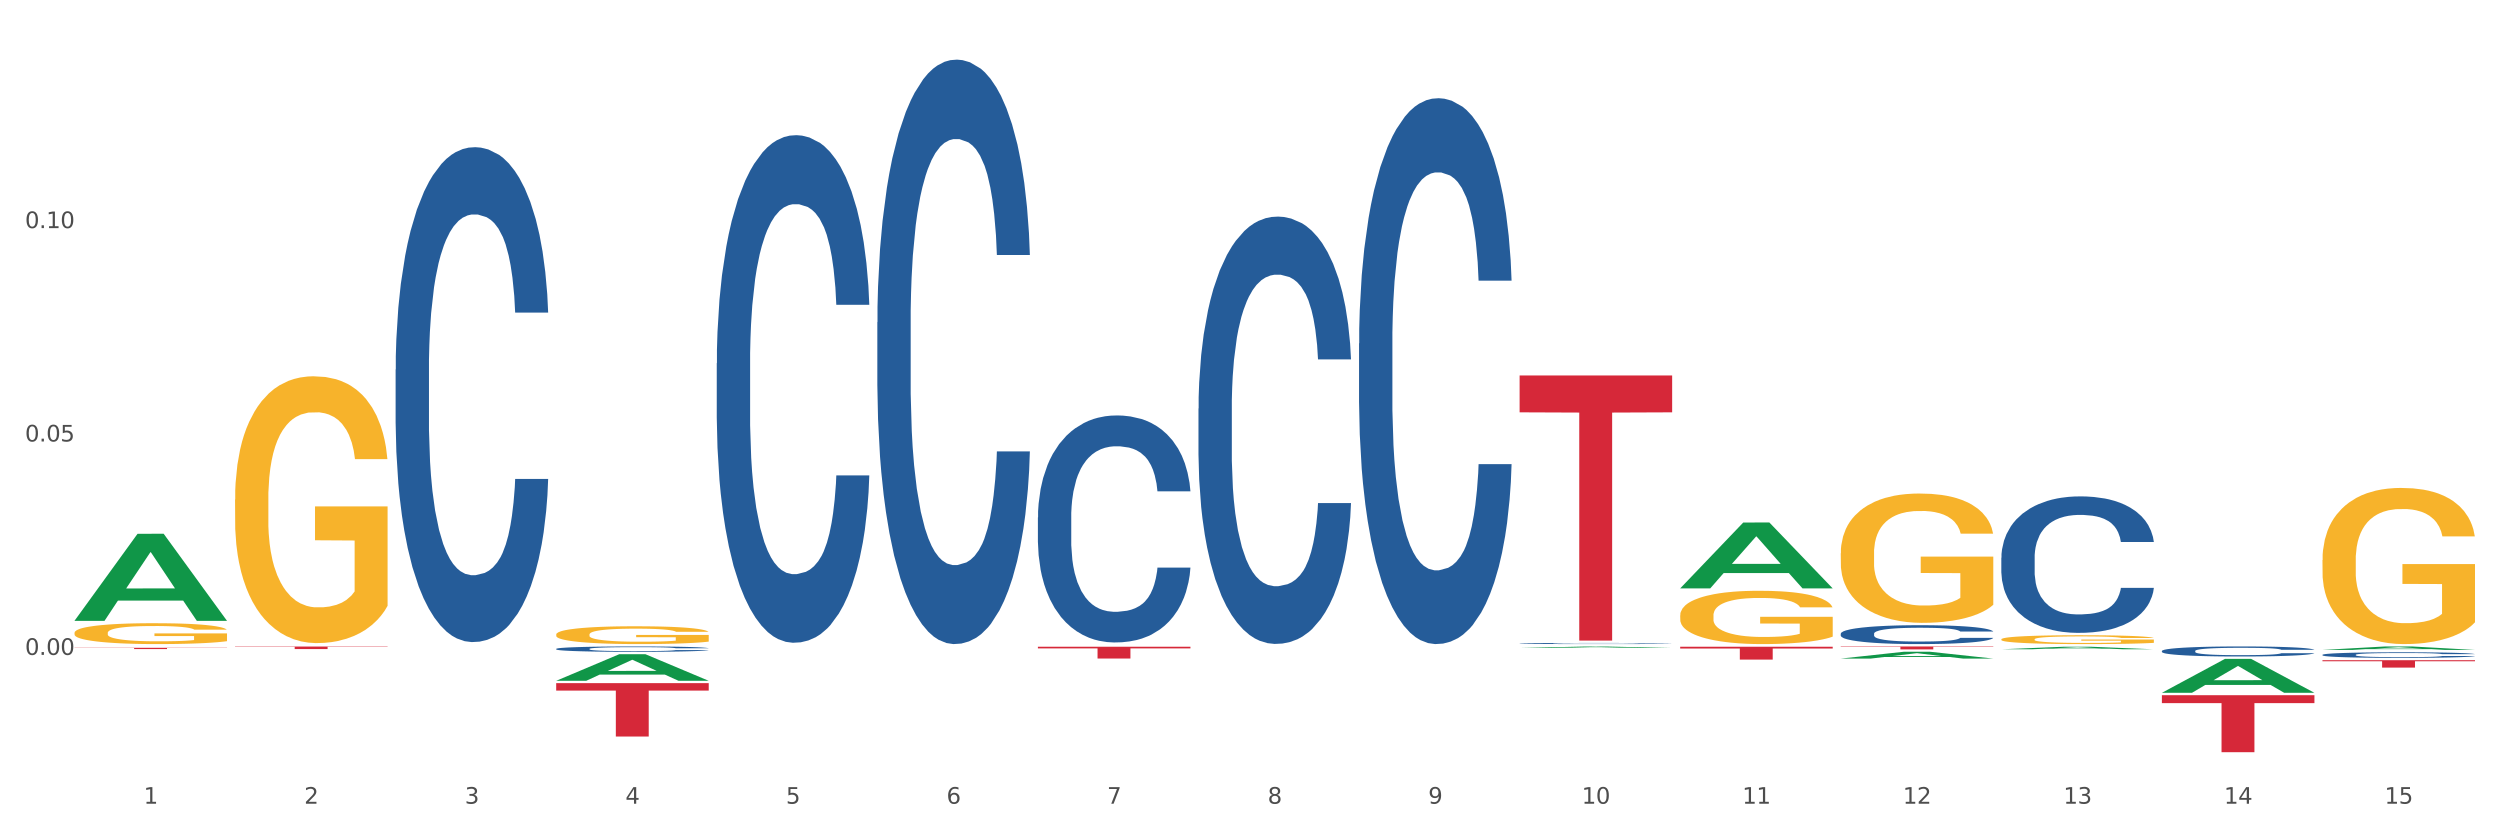
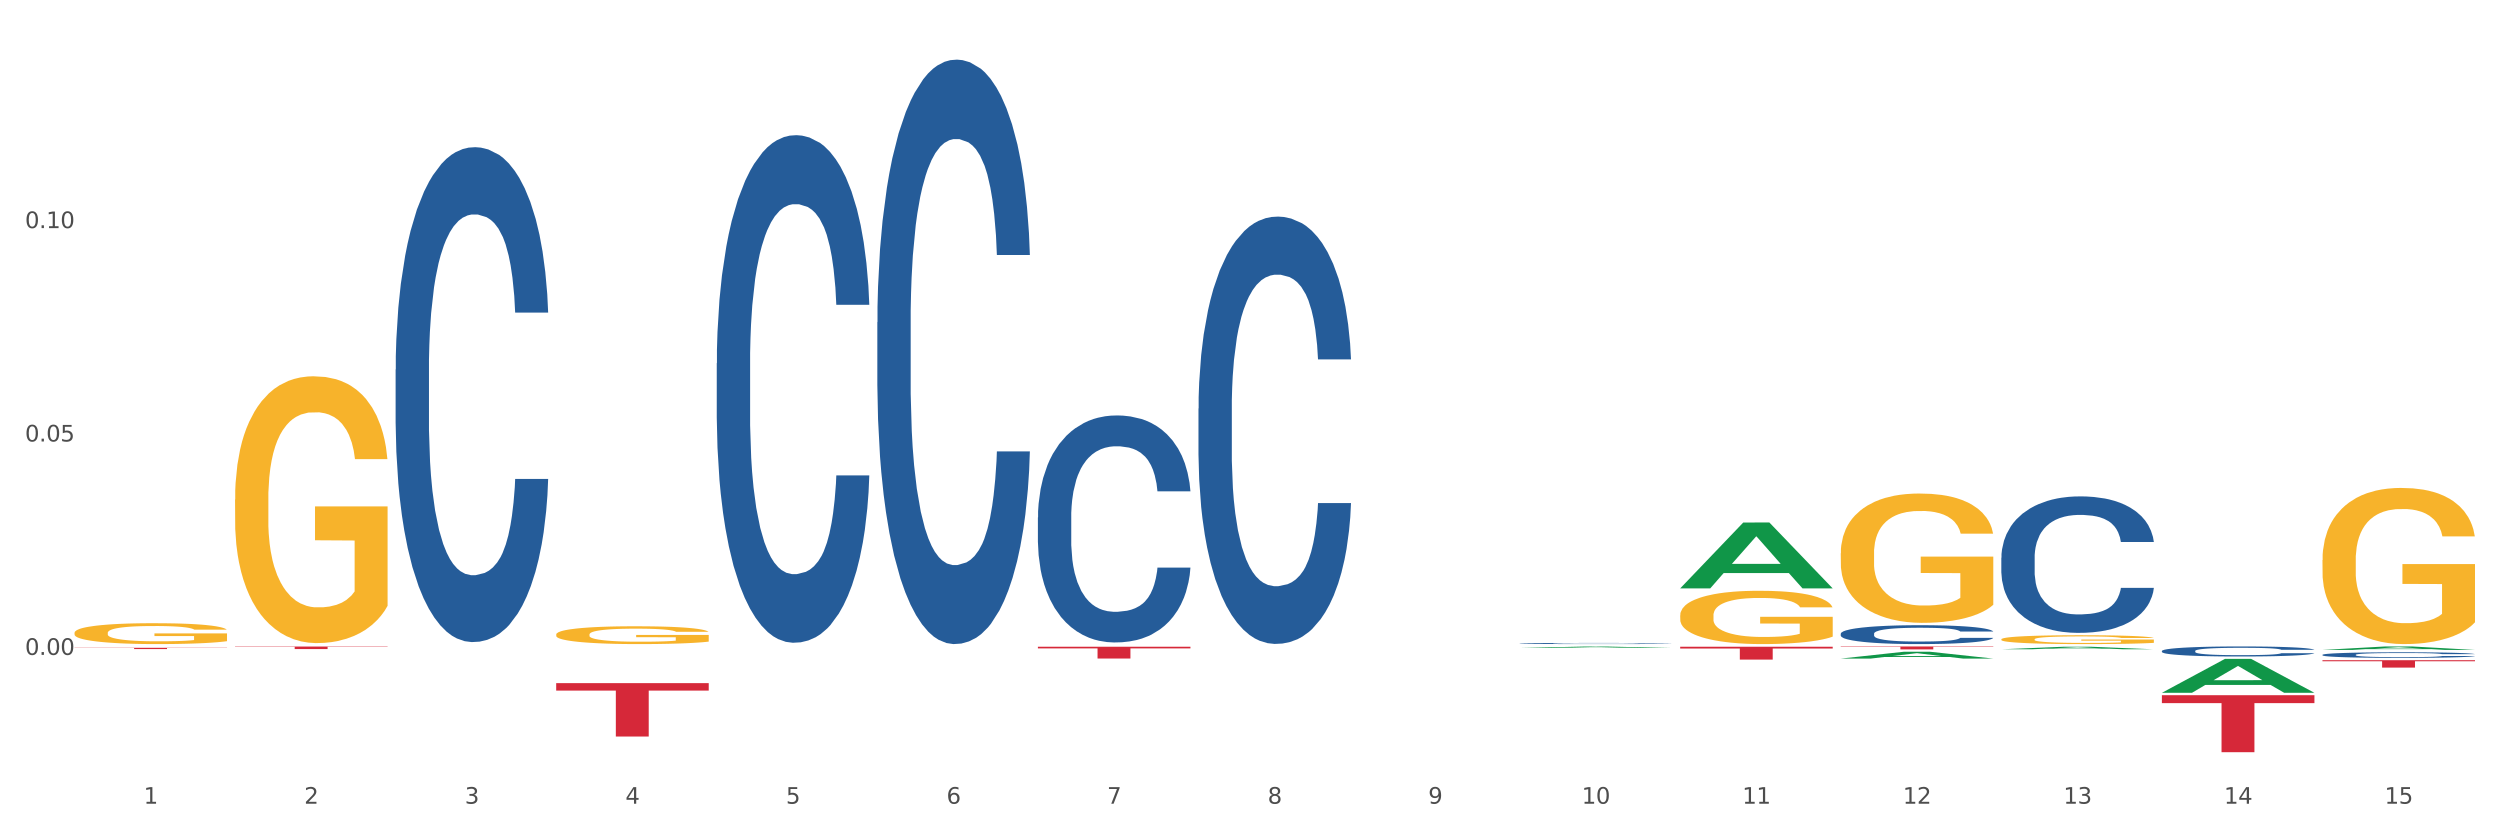
<svg xmlns="http://www.w3.org/2000/svg" xmlns:xlink="http://www.w3.org/1999/xlink" width="1080pt" height="360pt" viewBox="0 0 1080 360" version="1.1">
  <rect x="0" y="0" width="1080" height="360" fill="#333333" stroke="none" />
  <defs>
    <style type="text/css">*{stroke-linejoin: round; stroke-linecap: butt}</style>
  </defs>
  <g id="figure_1">
    <g id="patch_1">
      <path d="M 0 360  L 1080 360  L 1080 0  L 0 0  z " style="fill: #ffffff; stroke: #ffffff; stroke-linejoin: miter" />
    </g>
    <g id="axes_1">
      <g id="matplotlib.axis_1">
        <g id="xtick_1">
          <g id="text_1">
            <g style="fill: #4d4d4d" transform="translate(62.07 347.204) scale(0.096 -0.096)">
              <defs>
                <path id="DejaVuSans-31" d="M 794 531  L 1825 531  L 1825 4091  L 703 3866  L 703 4441  L 1819 4666  L 2450 4666  L 2450 531  L 3481 531  L 3481 0  L 794 0  L 794 531  z " transform="scale(0.016)" />
              </defs>
              <use xlink:href="#DejaVuSans-31" />
            </g>
          </g>
        </g>
        <g id="xtick_2">
          <g id="text_2">
            <g style="fill: #4d4d4d" transform="translate(131.436 347.204) scale(0.096 -0.096)">
              <defs>
                <path id="DejaVuSans-32" d="M 1228 531  L 3431 531  L 3431 0  L 469 0  L 469 531  Q 828 903 1448 1529  Q 2069 2156 2228 2338  Q 2531 2678 2651 2914  Q 2772 3150 2772 3378  Q 2772 3750 2511 3984  Q 2250 4219 1831 4219  Q 1534 4219 1204 4116  Q 875 4013 500 3803  L 500 4441  Q 881 4594 1212 4672  Q 1544 4750 1819 4750  Q 2544 4750 2975 4387  Q 3406 4025 3406 3419  Q 3406 3131 3298 2873  Q 3191 2616 2906 2266  Q 2828 2175 2409 1742  Q 1991 1309 1228 531  z " transform="scale(0.016)" />
              </defs>
              <use xlink:href="#DejaVuSans-32" />
            </g>
          </g>
        </g>
        <g id="xtick_3">
          <g id="text_3">
            <g style="fill: #4d4d4d" transform="translate(200.802 347.204) scale(0.096 -0.096)">
              <defs>
                <path id="DejaVuSans-33" d="M 2597 2516  Q 3050 2419 3304 2112  Q 3559 1806 3559 1356  Q 3559 666 3084 287  Q 2609 -91 1734 -91  Q 1441 -91 1130 -33  Q 819 25 488 141  L 488 750  Q 750 597 1062 519  Q 1375 441 1716 441  Q 2309 441 2620 675  Q 2931 909 2931 1356  Q 2931 1769 2642 2001  Q 2353 2234 1838 2234  L 1294 2234  L 1294 2753  L 1863 2753  Q 2328 2753 2575 2939  Q 2822 3125 2822 3475  Q 2822 3834 2567 4026  Q 2313 4219 1838 4219  Q 1578 4219 1281 4162  Q 984 4106 628 3988  L 628 4550  Q 988 4650 1302 4700  Q 1616 4750 1894 4750  Q 2613 4750 3031 4423  Q 3450 4097 3450 3541  Q 3450 3153 3228 2886  Q 3006 2619 2597 2516  z " transform="scale(0.016)" />
              </defs>
              <use xlink:href="#DejaVuSans-33" />
            </g>
          </g>
        </g>
        <g id="xtick_4">
          <g id="text_4">
            <g style="fill: #4d4d4d" transform="translate(270.169 347.204) scale(0.096 -0.096)">
              <defs>
                <path id="DejaVuSans-34" d="M 2419 4116  L 825 1625  L 2419 1625  L 2419 4116  z M 2253 4666  L 3047 4666  L 3047 1625  L 3713 1625  L 3713 1100  L 3047 1100  L 3047 0  L 2419 0  L 2419 1100  L 313 1100  L 313 1709  L 2253 4666  z " transform="scale(0.016)" />
              </defs>
              <use xlink:href="#DejaVuSans-34" />
            </g>
          </g>
        </g>
        <g id="xtick_5">
          <g id="text_5">
            <g style="fill: #4d4d4d" transform="translate(339.535 347.204) scale(0.096 -0.096)">
              <defs>
                <path id="DejaVuSans-35" d="M 691 4666  L 3169 4666  L 3169 4134  L 1269 4134  L 1269 2991  Q 1406 3038 1543 3061  Q 1681 3084 1819 3084  Q 2600 3084 3056 2656  Q 3513 2228 3513 1497  Q 3513 744 3044 326  Q 2575 -91 1722 -91  Q 1428 -91 1123 -41  Q 819 9 494 109  L 494 744  Q 775 591 1075 516  Q 1375 441 1709 441  Q 2250 441 2565 725  Q 2881 1009 2881 1497  Q 2881 1984 2565 2268  Q 2250 2553 1709 2553  Q 1456 2553 1204 2497  Q 953 2441 691 2322  L 691 4666  z " transform="scale(0.016)" />
              </defs>
              <use xlink:href="#DejaVuSans-35" />
            </g>
          </g>
        </g>
        <g id="xtick_6">
          <g id="text_6">
            <g style="fill: #4d4d4d" transform="translate(408.901 347.204) scale(0.096 -0.096)">
              <defs>
                <path id="DejaVuSans-36" d="M 2113 2584  Q 1688 2584 1439 2293  Q 1191 2003 1191 1497  Q 1191 994 1439 701  Q 1688 409 2113 409  Q 2538 409 2786 701  Q 3034 994 3034 1497  Q 3034 2003 2786 2293  Q 2538 2584 2113 2584  z M 3366 4563  L 3366 3988  Q 3128 4100 2886 4159  Q 2644 4219 2406 4219  Q 1781 4219 1451 3797  Q 1122 3375 1075 2522  Q 1259 2794 1537 2939  Q 1816 3084 2150 3084  Q 2853 3084 3261 2657  Q 3669 2231 3669 1497  Q 3669 778 3244 343  Q 2819 -91 2113 -91  Q 1303 -91 875 529  Q 447 1150 447 2328  Q 447 3434 972 4092  Q 1497 4750 2381 4750  Q 2619 4750 2861 4703  Q 3103 4656 3366 4563  z " transform="scale(0.016)" />
              </defs>
              <use xlink:href="#DejaVuSans-36" />
            </g>
          </g>
        </g>
        <g id="xtick_7">
          <g id="text_7">
            <g style="fill: #4d4d4d" transform="translate(478.267 347.204) scale(0.096 -0.096)">
              <defs>
                <path id="DejaVuSans-37" d="M 525 4666  L 3525 4666  L 3525 4397  L 1831 0  L 1172 0  L 2766 4134  L 525 4134  L 525 4666  z " transform="scale(0.016)" />
              </defs>
              <use xlink:href="#DejaVuSans-37" />
            </g>
          </g>
        </g>
        <g id="xtick_8">
          <g id="text_8">
            <g style="fill: #4d4d4d" transform="translate(547.634 347.204) scale(0.096 -0.096)">
              <defs>
                <path id="DejaVuSans-38" d="M 2034 2216  Q 1584 2216 1326 1975  Q 1069 1734 1069 1313  Q 1069 891 1326 650  Q 1584 409 2034 409  Q 2484 409 2743 651  Q 3003 894 3003 1313  Q 3003 1734 2745 1975  Q 2488 2216 2034 2216  z M 1403 2484  Q 997 2584 770 2862  Q 544 3141 544 3541  Q 544 4100 942 4425  Q 1341 4750 2034 4750  Q 2731 4750 3128 4425  Q 3525 4100 3525 3541  Q 3525 3141 3298 2862  Q 3072 2584 2669 2484  Q 3125 2378 3379 2068  Q 3634 1759 3634 1313  Q 3634 634 3220 271  Q 2806 -91 2034 -91  Q 1263 -91 848 271  Q 434 634 434 1313  Q 434 1759 690 2068  Q 947 2378 1403 2484  z M 1172 3481  Q 1172 3119 1398 2916  Q 1625 2713 2034 2713  Q 2441 2713 2670 2916  Q 2900 3119 2900 3481  Q 2900 3844 2670 4047  Q 2441 4250 2034 4250  Q 1625 4250 1398 4047  Q 1172 3844 1172 3481  z " transform="scale(0.016)" />
              </defs>
              <use xlink:href="#DejaVuSans-38" />
            </g>
          </g>
        </g>
        <g id="xtick_9">
          <g id="text_9">
            <g style="fill: #4d4d4d" transform="translate(617 347.204) scale(0.096 -0.096)">
              <defs>
                <path id="DejaVuSans-39" d="M 703 97  L 703 672  Q 941 559 1184 500  Q 1428 441 1663 441  Q 2288 441 2617 861  Q 2947 1281 2994 2138  Q 2813 1869 2534 1725  Q 2256 1581 1919 1581  Q 1219 1581 811 2004  Q 403 2428 403 3163  Q 403 3881 828 4315  Q 1253 4750 1959 4750  Q 2769 4750 3195 4129  Q 3622 3509 3622 2328  Q 3622 1225 3098 567  Q 2575 -91 1691 -91  Q 1453 -91 1209 -44  Q 966 3 703 97  z M 1959 2075  Q 2384 2075 2632 2365  Q 2881 2656 2881 3163  Q 2881 3666 2632 3958  Q 2384 4250 1959 4250  Q 1534 4250 1286 3958  Q 1038 3666 1038 3163  Q 1038 2656 1286 2365  Q 1534 2075 1959 2075  z " transform="scale(0.016)" />
              </defs>
              <use xlink:href="#DejaVuSans-39" />
            </g>
          </g>
        </g>
        <g id="xtick_10">
          <g id="text_10">
            <g style="fill: #4d4d4d" transform="translate(683.312 347.204) scale(0.096 -0.096)">
              <defs>
                <path id="DejaVuSans-30" d="M 2034 4250  Q 1547 4250 1301 3770  Q 1056 3291 1056 2328  Q 1056 1369 1301 889  Q 1547 409 2034 409  Q 2525 409 2770 889  Q 3016 1369 3016 2328  Q 3016 3291 2770 3770  Q 2525 4250 2034 4250  z M 2034 4750  Q 2819 4750 3233 4129  Q 3647 3509 3647 2328  Q 3647 1150 3233 529  Q 2819 -91 2034 -91  Q 1250 -91 836 529  Q 422 1150 422 2328  Q 422 3509 836 4129  Q 1250 4750 2034 4750  z " transform="scale(0.016)" />
              </defs>
              <use xlink:href="#DejaVuSans-31" />
              <use xlink:href="#DejaVuSans-30" transform="translate(63.623 0)" />
            </g>
          </g>
        </g>
        <g id="xtick_11">
          <g id="text_11">
            <g style="fill: #4d4d4d" transform="translate(752.678 347.204) scale(0.096 -0.096)">
              <use xlink:href="#DejaVuSans-31" />
              <use xlink:href="#DejaVuSans-31" transform="translate(63.623 0)" />
            </g>
          </g>
        </g>
        <g id="xtick_12">
          <g id="text_12">
            <g style="fill: #4d4d4d" transform="translate(822.044 347.204) scale(0.096 -0.096)">
              <use xlink:href="#DejaVuSans-31" />
              <use xlink:href="#DejaVuSans-32" transform="translate(63.623 0)" />
            </g>
          </g>
        </g>
        <g id="xtick_13">
          <g id="text_13">
            <g style="fill: #4d4d4d" transform="translate(891.411 347.204) scale(0.096 -0.096)">
              <use xlink:href="#DejaVuSans-31" />
              <use xlink:href="#DejaVuSans-33" transform="translate(63.623 0)" />
            </g>
          </g>
        </g>
        <g id="xtick_14">
          <g id="text_14">
            <g style="fill: #4d4d4d" transform="translate(960.777 347.204) scale(0.096 -0.096)">
              <use xlink:href="#DejaVuSans-31" />
              <use xlink:href="#DejaVuSans-34" transform="translate(63.623 0)" />
            </g>
          </g>
        </g>
        <g id="xtick_15">
          <g id="text_15">
            <g style="fill: #4d4d4d" transform="translate(1030.143 347.204) scale(0.096 -0.096)">
              <use xlink:href="#DejaVuSans-31" />
              <use xlink:href="#DejaVuSans-35" transform="translate(63.623 0)" />
            </g>
          </g>
        </g>
        <g id="xtick_16" />
        <g id="xtick_17" />
        <g id="xtick_18" />
        <g id="xtick_19" />
        <g id="xtick_20" />
        <g id="xtick_21" />
        <g id="xtick_22" />
        <g id="xtick_23" />
        <g id="xtick_24" />
        <g id="xtick_25" />
        <g id="xtick_26" />
        <g id="xtick_27" />
        <g id="xtick_28" />
        <g id="xtick_29" />
      </g>
      <g id="matplotlib.axis_2">
        <g id="ytick_1">
          <g id="text_16">
            <g style="fill: #4d4d4d" transform="translate(10.8 282.909) scale(0.096 -0.096)">
              <defs>
                <path id="DejaVuSans-2e" d="M 684 794  L 1344 794  L 1344 0  L 684 0  L 684 794  z " transform="scale(0.016)" />
              </defs>
              <use xlink:href="#DejaVuSans-30" />
              <use xlink:href="#DejaVuSans-2e" transform="translate(63.623 0)" />
              <use xlink:href="#DejaVuSans-30" transform="translate(95.41 0)" />
              <use xlink:href="#DejaVuSans-30" transform="translate(159.033 0)" />
            </g>
          </g>
        </g>
        <g id="ytick_2">
          <g id="text_17">
            <g style="fill: #4d4d4d" transform="translate(10.8 190.725) scale(0.096 -0.096)">
              <use xlink:href="#DejaVuSans-30" />
              <use xlink:href="#DejaVuSans-2e" transform="translate(63.623 0)" />
              <use xlink:href="#DejaVuSans-30" transform="translate(95.41 0)" />
              <use xlink:href="#DejaVuSans-35" transform="translate(159.033 0)" />
            </g>
          </g>
        </g>
        <g id="ytick_3">
          <g id="text_18">
            <g style="fill: #4d4d4d" transform="translate(10.8 98.541) scale(0.096 -0.096)">
              <use xlink:href="#DejaVuSans-30" />
              <use xlink:href="#DejaVuSans-2e" transform="translate(63.623 0)" />
              <use xlink:href="#DejaVuSans-31" transform="translate(95.41 0)" />
              <use xlink:href="#DejaVuSans-30" transform="translate(159.033 0)" />
            </g>
          </g>
        </g>
        <g id="ytick_4" />
        <g id="ytick_5" />
        <g id="ytick_6" />
        <g id="ytick_7" />
      </g>
      <g id="PolyCollection_1">
-         <path d="M 32.175 268.14  L 32.243 268.105  L 59.417 230.606  L 70.695 230.571  L 98.073 268.211  L 85.029 268.211  L 79.119 259.446  L 51.061 259.446  L 50.857 259.587  L 45.151 268.211  L 32.175 268.211  L 32.175 268.14  L 54.594 254.215  L 75.586 254.18  L 65.192 238.594  L 65.056 238.523  L 64.92 238.629  L 54.526 254.18  L 54.594 254.215  L 32.175 268.14  z " clip-path="url(#p4f7248f557)" style="fill: #109648" />
        <path d="M 795.203 279.262  L 861.101 279.262  L 861.101 279.44  L 835.179 279.441  L 835.179 280.539  L 820.969 280.539  L 820.969 279.441  L 795.203 279.44  L 795.203 279.263  L 795.203 279.262  z " clip-path="url(#p4f7248f557)" style="fill: #d62839" />
        <path d="M 725.837 279.384  L 791.735 279.384  L 791.735 280.156  L 765.813 280.161  L 765.813 284.937  L 751.603 284.937  L 751.603 280.161  L 725.837 280.156  L 725.837 279.389  L 725.837 279.384  z " clip-path="url(#p4f7248f557)" style="fill: #d62839" />
-         <path d="M 656.471 162.208  L 722.369 162.208  L 722.369 178.125  L 696.447 178.232  L 696.447 276.742  L 682.237 276.742  L 682.237 178.232  L 656.471 178.125  L 656.471 162.316  L 656.471 162.208  z " clip-path="url(#p4f7248f557)" style="fill: #d62839" />
        <path d="M 448.372 279.39  L 514.27 279.39  L 514.27 280.098  L 488.348 280.103  L 488.348 284.482  L 474.138 284.482  L 474.138 280.103  L 448.372 280.098  L 448.372 279.395  L 448.372 279.39  z " clip-path="url(#p4f7248f557)" style="fill: #d62839" />
        <path d="M 240.274 295.125  L 306.172 295.125  L 306.172 298.329  L 280.25 298.351  L 280.25 318.181  L 266.039 318.181  L 266.039 298.351  L 240.274 298.329  L 240.274 295.147  L 240.274 295.125  z " clip-path="url(#p4f7248f557)" style="fill: #d62839" />
        <path d="M 101.541 279.298  L 167.439 279.298  L 167.439 279.452  L 141.517 279.453  L 141.517 280.406  L 127.307 280.406  L 127.307 279.453  L 101.541 279.452  L 101.541 279.299  L 101.541 279.298  z " clip-path="url(#p4f7248f557)" style="fill: #d62839" />
        <path d="M 32.175 279.85  L 98.073 279.85  L 98.073 279.927  L 72.151 279.927  L 72.151 280.403  L 57.941 280.403  L 57.941 279.927  L 32.175 279.927  L 32.175 279.85  L 32.175 279.85  z " clip-path="url(#p4f7248f557)" style="fill: #d62839" />
        <path d="M 170.907 159.645  L 170.985 159.45  L 170.985 153.983  L 171.219 146.563  L 172.076 132.895  L 173.166 122.547  L 175.036 110.441  L 176.048 105.365  L 177.373 99.702  L 180.099 90.525  L 183.215 82.715  L 185.396 78.419  L 187.031 75.686  L 190.692 70.804  L 192.796 68.657  L 194.977 66.899  L 196.846 65.728  L 199.962 64.361  L 202.454 63.775  L 205.336 63.58  L 207.751 63.775  L 210.945 64.556  L 215.618 66.899  L 217.41 68.266  L 219.825 70.609  L 222.317 73.733  L 224.342 76.857  L 226.679 81.348  L 229.094 87.206  L 231.431 94.626  L 233.066 101.459  L 234.391 108.684  L 235.559 117.47  L 236.416 127.038  L 236.805 135.043  L 222.551 135.043  L 222.161 127.819  L 221.382 120.009  L 220.604 114.737  L 219.747 110.441  L 218.422 105.56  L 217.254 102.436  L 215.307 98.726  L 213.515 96.383  L 212.035 95.016  L 210.244 93.844  L 206.427 92.673  L 203.701 92.673  L 201.987 93.063  L 199.884 94.04  L 198.092 95.407  L 195.989 97.75  L 194.353 100.288  L 192.718 103.607  L 191.783 105.95  L 190.381 110.246  L 189.446 113.76  L 188.2 119.813  L 187.499 124.109  L 186.252 135.239  L 185.707 143.439  L 185.474 149.102  L 185.318 155.35  L 185.318 185.81  L 185.785 199.477  L 186.175 205.335  L 186.798 211.974  L 187.966 220.565  L 189.68 228.961  L 191.471 235.014  L 192.951 238.724  L 194.353 241.457  L 195.755 243.605  L 197.469 245.558  L 198.871 246.729  L 200.974 247.901  L 203.467 248.486  L 205.414 248.486  L 209.387 247.51  L 211.178 246.534  L 212.892 245.167  L 214.761 243.019  L 216.241 240.676  L 217.098 238.919  L 218.5 235.209  L 219.591 231.304  L 220.526 226.813  L 221.149 222.908  L 221.85 217.05  L 222.395 210.412  L 222.551 206.897  L 236.805 206.897  L 236.494 213.926  L 235.949 220.76  L 234.858 229.937  L 234.001 235.209  L 232.677 241.652  L 231.275 247.12  L 229.328 253.172  L 227.536 257.663  L 225.667 261.568  L 223.641 265.083  L 219.98 269.964  L 218.656 271.331  L 215.852 273.674  L 213.671 275.041  L 210.477 276.408  L 207.206 277.189  L 203.779 277.384  L 200.741 276.994  L 197.391 275.822  L 195.288 274.65  L 192.951 272.893  L 190.225 270.16  L 187.655 266.84  L 185.24 262.935  L 182.981 258.444  L 180.878 253.368  L 178.152 244.972  L 176.126 236.771  L 174.646 229.156  L 173.634 222.713  L 172.621 214.512  L 172.076 208.85  L 171.219 195.182  L 170.907 182.49  L 170.907 159.645  z " clip-path="url(#p4f7248f557)" style="fill: #255c99" />
-         <path d="M 240.274 280.308  L 240.352 280.306  L 240.352 280.247  L 240.585 280.166  L 241.442 280.017  L 242.533 279.904  L 244.402 279.772  L 245.415 279.717  L 246.739 279.656  L 249.465 279.556  L 252.581 279.471  L 254.762 279.424  L 256.398 279.394  L 260.059 279.341  L 262.162 279.317  L 264.343 279.298  L 266.212 279.286  L 269.328 279.271  L 271.821 279.264  L 274.703 279.262  L 277.117 279.264  L 280.311 279.273  L 284.985 279.298  L 286.776 279.313  L 289.191 279.339  L 291.683 279.373  L 293.709 279.407  L 296.045 279.456  L 298.46 279.519  L 300.797 279.6  L 302.433 279.675  L 303.757 279.753  L 304.925 279.849  L 305.782 279.953  L 306.172 280.04  L 291.917 280.04  L 291.528 279.962  L 290.749 279.877  L 289.97 279.819  L 289.113 279.772  L 287.789 279.719  L 286.62 279.685  L 284.673 279.645  L 282.881 279.619  L 281.401 279.604  L 279.61 279.592  L 275.793 279.579  L 273.067 279.579  L 271.353 279.583  L 269.25 279.594  L 267.458 279.609  L 265.355 279.634  L 263.72 279.662  L 262.084 279.698  L 261.149 279.724  L 259.747 279.77  L 258.812 279.809  L 257.566 279.875  L 256.865 279.921  L 255.619 280.043  L 255.073 280.132  L 254.84 280.194  L 254.684 280.262  L 254.684 280.593  L 255.151 280.742  L 255.541 280.806  L 256.164 280.878  L 257.332 280.972  L 259.046 281.063  L 260.838 281.129  L 262.318 281.17  L 263.72 281.199  L 265.122 281.223  L 266.835 281.244  L 268.237 281.257  L 270.341 281.269  L 272.833 281.276  L 274.78 281.276  L 278.753 281.265  L 280.545 281.255  L 282.258 281.24  L 284.128 281.216  L 285.608 281.191  L 286.465 281.172  L 287.867 281.131  L 288.957 281.089  L 289.892 281.04  L 290.515 280.997  L 291.216 280.934  L 291.761 280.861  L 291.917 280.823  L 306.172 280.823  L 305.86 280.899  L 305.315 280.974  L 304.224 281.074  L 303.367 281.131  L 302.043 281.201  L 300.641 281.261  L 298.694 281.327  L 296.902 281.376  L 295.033 281.418  L 293.008 281.457  L 289.347 281.51  L 288.022 281.525  L 285.218 281.55  L 283.037 281.565  L 279.844 281.58  L 276.572 281.588  L 273.145 281.591  L 270.107 281.586  L 266.757 281.574  L 264.654 281.561  L 262.318 281.542  L 259.591 281.512  L 257.021 281.476  L 254.606 281.433  L 252.347 281.384  L 250.244 281.329  L 247.518 281.238  L 245.493 281.148  L 244.013 281.065  L 243 280.995  L 241.987 280.906  L 241.442 280.844  L 240.585 280.695  L 240.274 280.557  L 240.274 280.308  z " clip-path="url(#p4f7248f557)" style="fill: #255c99" />
        <path d="M 309.64 156.919  L 309.718 156.719  L 309.718 151.112  L 309.951 143.502  L 310.808 129.484  L 311.899 118.87  L 313.768 106.454  L 314.781 101.247  L 316.105 95.44  L 318.831 86.027  L 321.947 78.017  L 324.128 73.611  L 325.764 70.808  L 329.425 65.801  L 331.528 63.598  L 333.709 61.796  L 335.578 60.594  L 338.694 59.192  L 341.187 58.592  L 344.069 58.391  L 346.484 58.592  L 349.677 59.393  L 354.351 61.796  L 356.142 63.198  L 358.557 65.601  L 361.05 68.805  L 363.075 72.009  L 365.412 76.615  L 367.826 82.623  L 370.163 90.233  L 371.799 97.242  L 373.123 104.651  L 374.291 113.663  L 375.148 123.476  L 375.538 131.687  L 361.283 131.687  L 360.894 124.277  L 360.115 116.267  L 359.336 110.86  L 358.479 106.454  L 357.155 101.447  L 355.987 98.243  L 354.039 94.438  L 352.248 92.035  L 350.768 90.633  L 348.976 89.432  L 345.159 88.23  L 342.433 88.23  L 340.719 88.631  L 338.616 89.632  L 336.825 91.034  L 334.722 93.437  L 333.086 96.04  L 331.45 99.445  L 330.515 101.848  L 329.113 106.254  L 328.179 109.858  L 326.932 116.066  L 326.231 120.472  L 324.985 131.887  L 324.44 140.298  L 324.206 146.105  L 324.05 152.514  L 324.05 183.754  L 324.518 197.772  L 324.907 203.78  L 325.53 210.589  L 326.699 219.401  L 328.412 228.012  L 330.204 234.22  L 331.684 238.025  L 333.086 240.828  L 334.488 243.031  L 336.202 245.034  L 337.604 246.235  L 339.707 247.437  L 342.199 248.038  L 344.147 248.038  L 348.119 247.036  L 349.911 246.035  L 351.624 244.633  L 353.494 242.43  L 354.974 240.027  L 355.831 238.225  L 357.233 234.42  L 358.323 230.415  L 359.258 225.809  L 359.881 221.804  L 360.582 215.796  L 361.127 208.987  L 361.283 205.382  L 375.538 205.382  L 375.226 212.592  L 374.681 219.601  L 373.59 229.013  L 372.734 234.42  L 371.409 241.029  L 370.007 246.636  L 368.06 252.844  L 366.268 257.45  L 364.399 261.455  L 362.374 265.06  L 358.713 270.066  L 357.389 271.468  L 354.584 273.871  L 352.403 275.273  L 349.21 276.675  L 345.938 277.476  L 342.511 277.676  L 339.473 277.276  L 336.124 276.074  L 334.021 274.873  L 331.684 273.07  L 328.957 270.267  L 326.387 266.862  L 323.972 262.857  L 321.713 258.251  L 319.61 253.044  L 316.884 244.433  L 314.859 236.022  L 313.379 228.212  L 312.366 221.603  L 311.354 213.192  L 310.808 207.385  L 309.951 193.367  L 309.64 180.35  L 309.64 156.919  z " clip-path="url(#p4f7248f557)" style="fill: #255c99" />
        <path d="M 379.006 139.206  L 379.084 138.976  L 379.084 132.52  L 379.318 123.757  L 380.175 107.617  L 381.265 95.396  L 383.134 81.099  L 384.147 75.104  L 385.471 68.417  L 388.198 57.58  L 391.313 48.357  L 393.494 43.284  L 395.13 40.056  L 398.791 34.291  L 400.894 31.755  L 403.075 29.679  L 404.945 28.296  L 408.06 26.682  L 410.553 25.99  L 413.435 25.759  L 415.85 25.99  L 419.043 26.912  L 423.717 29.679  L 425.509 31.293  L 427.923 34.06  L 430.416 37.75  L 432.441 41.439  L 434.778 46.743  L 437.193 53.66  L 439.529 62.422  L 441.165 70.493  L 442.489 79.024  L 443.658 89.4  L 444.515 100.699  L 444.904 110.153  L 430.65 110.153  L 430.26 101.621  L 429.481 92.398  L 428.702 86.172  L 427.845 81.099  L 426.521 75.335  L 425.353 71.646  L 423.405 67.264  L 421.614 64.497  L 420.134 62.883  L 418.342 61.5  L 414.526 60.116  L 411.799 60.116  L 410.086 60.578  L 407.982 61.73  L 406.191 63.345  L 404.088 66.112  L 402.452 69.109  L 400.816 73.029  L 399.882 75.796  L 398.479 80.869  L 397.545 85.019  L 396.298 92.167  L 395.597 97.24  L 394.351 110.384  L 393.806 120.068  L 393.572 126.755  L 393.416 134.134  L 393.416 170.105  L 393.884 186.245  L 394.273 193.163  L 394.896 201.003  L 396.065 211.148  L 397.778 221.063  L 399.57 228.212  L 401.05 232.593  L 402.452 235.821  L 403.854 238.357  L 405.568 240.663  L 406.97 242.047  L 409.073 243.43  L 411.566 244.122  L 413.513 244.122  L 417.485 242.969  L 419.277 241.816  L 420.991 240.202  L 422.86 237.665  L 424.34 234.898  L 425.197 232.823  L 426.599 228.442  L 427.69 223.83  L 428.624 218.527  L 429.247 213.915  L 429.948 206.998  L 430.494 199.158  L 430.65 195.008  L 444.904 195.008  L 444.592 203.309  L 444.047 211.379  L 442.957 222.216  L 442.1 228.442  L 440.776 236.051  L 439.374 242.508  L 437.426 249.656  L 435.635 254.959  L 433.765 259.571  L 431.74 263.721  L 428.079 269.486  L 426.755 271.1  L 423.951 273.867  L 421.77 275.481  L 418.576 277.095  L 415.304 278.018  L 411.877 278.248  L 408.839 277.787  L 405.49 276.403  L 403.387 275.02  L 401.05 272.945  L 398.324 269.717  L 395.753 265.797  L 393.339 261.185  L 391.08 255.882  L 388.976 249.886  L 386.25 239.971  L 384.225 230.287  L 382.745 221.294  L 381.732 213.685  L 380.72 204  L 380.175 197.313  L 379.318 181.173  L 379.006 166.185  L 379.006 139.206  z " clip-path="url(#p4f7248f557)" style="fill: #255c99" />
        <path d="M 448.372 223.536  L 448.45 223.447  L 448.45 220.939  L 448.684 217.535  L 449.541 211.265  L 450.631 206.518  L 452.501 200.965  L 453.513 198.636  L 454.837 196.039  L 457.564 191.829  L 460.679 188.246  L 462.861 186.276  L 464.496 185.022  L 468.157 182.782  L 470.26 181.797  L 472.441 180.991  L 474.311 180.454  L 477.427 179.827  L 479.919 179.558  L 482.801 179.468  L 485.216 179.558  L 488.41 179.916  L 493.083 180.991  L 494.875 181.618  L 497.289 182.693  L 499.782 184.126  L 501.807 185.559  L 504.144 187.619  L 506.559 190.306  L 508.896 193.71  L 510.531 196.845  L 511.856 200.159  L 513.024 204.189  L 513.881 208.578  L 514.27 212.251  L 500.016 212.251  L 499.626 208.936  L 498.847 205.354  L 498.068 202.935  L 497.212 200.965  L 495.887 198.726  L 494.719 197.293  L 492.772 195.591  L 490.98 194.516  L 489.5 193.889  L 487.709 193.352  L 483.892 192.814  L 481.165 192.814  L 479.452 192.993  L 477.349 193.441  L 475.557 194.068  L 473.454 195.143  L 471.818 196.307  L 470.183 197.83  L 469.248 198.905  L 467.846 200.875  L 466.911 202.488  L 465.665 205.264  L 464.964 207.235  L 463.717 212.34  L 463.172 216.102  L 462.938 218.699  L 462.783 221.566  L 462.783 235.538  L 463.25 241.808  L 463.639 244.495  L 464.263 247.541  L 465.431 251.482  L 467.145 255.333  L 468.936 258.11  L 470.416 259.811  L 471.818 261.065  L 473.22 262.051  L 474.934 262.946  L 476.336 263.484  L 478.439 264.021  L 480.932 264.29  L 482.879 264.29  L 486.852 263.842  L 488.643 263.394  L 490.357 262.767  L 492.226 261.782  L 493.706 260.707  L 494.563 259.901  L 495.965 258.199  L 497.056 256.408  L 497.99 254.348  L 498.614 252.556  L 499.315 249.869  L 499.86 246.824  L 500.016 245.212  L 514.27 245.212  L 513.959 248.436  L 513.413 251.571  L 512.323 255.781  L 511.466 258.199  L 510.142 261.155  L 508.74 263.663  L 506.792 266.44  L 505.001 268.5  L 503.131 270.291  L 501.106 271.903  L 497.445 274.142  L 496.121 274.769  L 493.317 275.844  L 491.136 276.471  L 487.942 277.098  L 484.671 277.456  L 481.243 277.546  L 478.206 277.367  L 474.856 276.83  L 472.753 276.292  L 470.416 275.486  L 467.69 274.232  L 465.119 272.709  L 462.705 270.918  L 460.446 268.858  L 458.343 266.529  L 455.616 262.678  L 453.591 258.916  L 452.111 255.423  L 451.099 252.467  L 450.086 248.705  L 449.541 246.107  L 448.684 239.838  L 448.372 234.016  L 448.372 223.536  z " clip-path="url(#p4f7248f557)" style="fill: #255c99" />
        <path d="M 517.739 176.516  L 517.816 176.347  L 517.816 171.626  L 518.05 165.22  L 518.907 153.418  L 519.997 144.482  L 521.867 134.029  L 522.88 129.646  L 524.204 124.756  L 526.93 116.832  L 530.046 110.088  L 532.227 106.379  L 533.863 104.019  L 537.523 99.804  L 539.627 97.949  L 541.808 96.432  L 543.677 95.42  L 546.793 94.24  L 549.285 93.734  L 552.167 93.566  L 554.582 93.734  L 557.776 94.409  L 562.449 96.432  L 564.241 97.612  L 566.656 99.635  L 569.148 102.333  L 571.173 105.03  L 573.51 108.908  L 575.925 113.966  L 578.262 120.373  L 579.898 126.274  L 581.222 132.512  L 582.39 140.099  L 583.247 148.36  L 583.636 155.272  L 569.382 155.272  L 568.992 149.034  L 568.214 142.29  L 567.435 137.738  L 566.578 134.029  L 565.254 129.814  L 564.085 127.117  L 562.138 123.913  L 560.346 121.89  L 558.866 120.71  L 557.075 119.698  L 553.258 118.687  L 550.532 118.687  L 548.818 119.024  L 546.715 119.867  L 544.923 121.047  L 542.82 123.07  L 541.184 125.262  L 539.549 128.128  L 538.614 130.151  L 537.212 133.861  L 536.277 136.895  L 535.031 142.122  L 534.33 145.831  L 533.084 155.441  L 532.538 162.522  L 532.305 167.411  L 532.149 172.807  L 532.149 199.108  L 532.616 210.91  L 533.006 215.967  L 533.629 221.7  L 534.797 229.118  L 536.511 236.368  L 538.302 241.594  L 539.782 244.798  L 541.184 247.158  L 542.587 249.013  L 544.3 250.699  L 545.702 251.71  L 547.805 252.722  L 550.298 253.227  L 552.245 253.227  L 556.218 252.384  L 558.009 251.542  L 559.723 250.361  L 561.593 248.507  L 563.073 246.484  L 563.929 244.966  L 565.331 241.763  L 566.422 238.391  L 567.357 234.513  L 567.98 231.141  L 568.681 226.083  L 569.226 220.351  L 569.382 217.316  L 583.636 217.316  L 583.325 223.386  L 582.78 229.287  L 581.689 237.211  L 580.832 241.763  L 579.508 247.327  L 578.106 252.047  L 576.159 257.274  L 574.367 261.152  L 572.498 264.524  L 570.472 267.558  L 566.811 271.773  L 565.487 272.953  L 562.683 274.977  L 560.502 276.157  L 557.308 277.337  L 554.037 278.011  L 550.61 278.18  L 547.572 277.843  L 544.222 276.831  L 542.119 275.82  L 539.782 274.302  L 537.056 271.942  L 534.486 269.076  L 532.071 265.704  L 529.812 261.826  L 527.709 257.442  L 524.983 250.193  L 522.957 243.112  L 521.477 236.536  L 520.465 230.973  L 519.452 223.892  L 518.907 219.002  L 518.05 207.2  L 517.739 196.242  L 517.739 176.516  z " clip-path="url(#p4f7248f557)" style="fill: #255c99" />
-         <path d="M 587.105 148.384  L 587.183 148.168  L 587.183 142.138  L 587.416 133.954  L 588.273 118.879  L 589.364 107.465  L 591.233 94.112  L 592.246 88.513  L 593.57 82.267  L 596.296 72.145  L 599.412 63.53  L 601.593 58.792  L 603.229 55.777  L 606.89 50.393  L 608.993 48.024  L 611.174 46.086  L 613.043 44.794  L 616.159 43.286  L 618.652 42.64  L 621.534 42.425  L 623.948 42.64  L 627.142 43.502  L 631.816 46.086  L 633.607 47.594  L 636.022 50.178  L 638.514 53.624  L 640.54 57.07  L 642.877 62.023  L 645.291 68.484  L 647.628 76.668  L 649.264 84.205  L 650.588 92.174  L 651.756 101.865  L 652.613 112.418  L 653.003 121.248  L 638.748 121.248  L 638.359 113.279  L 637.58 104.665  L 636.801 98.85  L 635.944 94.112  L 634.62 88.728  L 633.451 85.282  L 631.504 81.19  L 629.713 78.606  L 628.233 77.098  L 626.441 75.806  L 622.624 74.514  L 619.898 74.514  L 618.184 74.945  L 616.081 76.022  L 614.29 77.529  L 612.186 80.113  L 610.551 82.913  L 608.915 86.574  L 607.98 89.159  L 606.578 93.897  L 605.643 97.773  L 604.397 104.45  L 603.696 109.188  L 602.45 121.463  L 601.905 130.509  L 601.671 136.754  L 601.515 143.646  L 601.515 177.243  L 601.982 192.318  L 602.372 198.779  L 602.995 206.101  L 604.163 215.577  L 605.877 224.838  L 607.669 231.514  L 609.149 235.606  L 610.551 238.621  L 611.953 240.99  L 613.666 243.144  L 615.069 244.436  L 617.172 245.728  L 619.664 246.374  L 621.612 246.374  L 625.584 245.297  L 627.376 244.221  L 629.089 242.713  L 630.959 240.344  L 632.439 237.76  L 633.296 235.821  L 634.698 231.73  L 635.788 227.422  L 636.723 222.469  L 637.346 218.162  L 638.047 211.701  L 638.592 204.378  L 638.748 200.502  L 653.003 200.502  L 652.691 208.255  L 652.146 215.793  L 651.055 225.915  L 650.199 231.73  L 648.874 238.837  L 647.472 244.867  L 645.525 251.543  L 643.733 256.496  L 641.864 260.804  L 639.839 264.68  L 636.178 270.064  L 634.853 271.572  L 632.049 274.156  L 629.868 275.664  L 626.675 277.171  L 623.403 278.033  L 619.976 278.248  L 616.938 277.817  L 613.589 276.525  L 611.485 275.233  L 609.149 273.295  L 606.422 270.28  L 603.852 266.618  L 601.437 262.311  L 599.178 257.358  L 597.075 251.758  L 594.349 242.498  L 592.324 233.452  L 590.844 225.053  L 589.831 217.946  L 588.818 208.901  L 588.273 202.655  L 587.416 187.58  L 587.105 173.581  L 587.105 148.384  z " clip-path="url(#p4f7248f557)" style="fill: #255c99" />
        <path d="M 656.471 277.977  L 656.549 277.977  L 656.549 277.964  L 656.783 277.947  L 657.639 277.916  L 658.73 277.892  L 660.599 277.864  L 661.612 277.852  L 662.936 277.839  L 665.662 277.818  L 668.778 277.8  L 670.959 277.79  L 672.595 277.784  L 676.256 277.773  L 678.359 277.768  L 680.54 277.764  L 682.41 277.761  L 685.525 277.758  L 688.018 277.757  L 690.9 277.756  L 693.315 277.757  L 696.508 277.758  L 701.182 277.764  L 702.973 277.767  L 705.388 277.772  L 707.881 277.779  L 709.906 277.787  L 712.243 277.797  L 714.657 277.81  L 716.994 277.828  L 718.63 277.843  L 719.954 277.86  L 721.123 277.88  L 721.979 277.902  L 722.369 277.921  L 708.114 277.921  L 707.725 277.904  L 706.946 277.886  L 706.167 277.874  L 705.31 277.864  L 703.986 277.853  L 702.818 277.846  L 700.87 277.837  L 699.079 277.832  L 697.599 277.828  L 695.807 277.826  L 691.99 277.823  L 689.264 277.823  L 687.55 277.824  L 685.447 277.826  L 683.656 277.829  L 681.553 277.835  L 679.917 277.841  L 678.281 277.848  L 677.346 277.854  L 675.944 277.863  L 675.01 277.872  L 673.763 277.886  L 673.062 277.895  L 671.816 277.921  L 671.271 277.94  L 671.037 277.953  L 670.881 277.967  L 670.881 278.037  L 671.349 278.069  L 671.738 278.082  L 672.361 278.098  L 673.53 278.117  L 675.243 278.137  L 677.035 278.151  L 678.515 278.159  L 679.917 278.165  L 681.319 278.17  L 683.033 278.175  L 684.435 278.178  L 686.538 278.18  L 689.03 278.182  L 690.978 278.182  L 694.95 278.179  L 696.742 278.177  L 698.456 278.174  L 700.325 278.169  L 701.805 278.164  L 702.662 278.16  L 704.064 278.151  L 705.154 278.142  L 706.089 278.132  L 706.712 278.123  L 707.413 278.109  L 707.959 278.094  L 708.114 278.086  L 722.369 278.086  L 722.057 278.102  L 721.512 278.118  L 720.422 278.139  L 719.565 278.151  L 718.241 278.166  L 716.838 278.178  L 714.891 278.192  L 713.1 278.203  L 711.23 278.212  L 709.205 278.22  L 705.544 278.231  L 704.22 278.234  L 701.416 278.24  L 699.235 278.243  L 696.041 278.246  L 692.769 278.248  L 689.342 278.248  L 686.304 278.247  L 682.955 278.245  L 680.852 278.242  L 678.515 278.238  L 675.789 278.232  L 673.218 278.224  L 670.803 278.215  L 668.544 278.205  L 666.441 278.193  L 663.715 278.174  L 661.69 278.155  L 660.21 278.137  L 659.197 278.122  L 658.185 278.103  L 657.639 278.09  L 656.783 278.059  L 656.471 278.03  L 656.471 277.977  z " clip-path="url(#p4f7248f557)" style="fill: #255c99" />
-         <path d="M 795.203 273.752  L 795.281 273.745  L 795.281 273.536  L 795.515 273.253  L 796.372 272.731  L 797.462 272.336  L 799.332 271.873  L 800.344 271.679  L 801.669 271.463  L 804.395 271.113  L 807.511 270.814  L 809.692 270.65  L 811.327 270.546  L 814.988 270.36  L 817.092 270.278  L 819.273 270.211  L 821.142 270.166  L 824.258 270.114  L 826.75 270.091  L 829.632 270.084  L 832.047 270.091  L 835.241 270.121  L 839.914 270.211  L 841.706 270.263  L 844.121 270.352  L 846.613 270.472  L 848.638 270.591  L 850.975 270.762  L 853.39 270.986  L 855.727 271.269  L 857.362 271.53  L 858.687 271.806  L 859.855 272.142  L 860.712 272.507  L 861.101 272.813  L 846.847 272.813  L 846.457 272.537  L 845.678 272.239  L 844.899 272.037  L 844.043 271.873  L 842.718 271.687  L 841.55 271.568  L 839.603 271.426  L 837.811 271.336  L 836.331 271.284  L 834.54 271.239  L 830.723 271.195  L 827.997 271.195  L 826.283 271.21  L 824.18 271.247  L 822.388 271.299  L 820.285 271.389  L 818.649 271.486  L 817.014 271.612  L 816.079 271.702  L 814.677 271.866  L 813.742 272  L 812.496 272.231  L 811.795 272.395  L 810.548 272.82  L 810.003 273.133  L 809.77 273.35  L 809.614 273.588  L 809.614 274.751  L 810.081 275.273  L 810.471 275.497  L 811.094 275.75  L 812.262 276.078  L 813.976 276.399  L 815.767 276.63  L 817.247 276.772  L 818.649 276.876  L 820.051 276.958  L 821.765 277.033  L 823.167 277.078  L 825.27 277.122  L 827.763 277.145  L 829.71 277.145  L 833.683 277.107  L 835.474 277.07  L 837.188 277.018  L 839.057 276.936  L 840.537 276.846  L 841.394 276.779  L 842.796 276.638  L 843.887 276.489  L 844.822 276.317  L 845.445 276.168  L 846.146 275.944  L 846.691 275.691  L 846.847 275.557  L 861.101 275.557  L 860.79 275.825  L 860.245 276.086  L 859.154 276.436  L 858.297 276.638  L 856.973 276.884  L 855.571 277.092  L 853.624 277.324  L 851.832 277.495  L 849.963 277.644  L 847.937 277.778  L 844.276 277.965  L 842.952 278.017  L 840.148 278.106  L 837.967 278.159  L 834.773 278.211  L 831.502 278.241  L 828.074 278.248  L 825.037 278.233  L 821.687 278.188  L 819.584 278.144  L 817.247 278.077  L 814.521 277.972  L 811.951 277.846  L 809.536 277.696  L 807.277 277.525  L 805.174 277.331  L 802.448 277.01  L 800.422 276.697  L 798.942 276.406  L 797.93 276.16  L 796.917 275.847  L 796.372 275.631  L 795.515 275.109  L 795.203 274.625  L 795.203 273.752  z " clip-path="url(#p4f7248f557)" style="fill: #255c99" />
+         <path d="M 795.203 273.752  L 795.281 273.745  L 795.281 273.536  L 795.515 273.253  L 796.372 272.731  L 797.462 272.336  L 799.332 271.873  L 800.344 271.679  L 801.669 271.463  L 804.395 271.113  L 807.511 270.814  L 809.692 270.65  L 811.327 270.546  L 814.988 270.36  L 817.092 270.278  L 819.273 270.211  L 821.142 270.166  L 824.258 270.114  L 826.75 270.091  L 829.632 270.084  L 832.047 270.091  L 835.241 270.121  L 839.914 270.211  L 841.706 270.263  L 844.121 270.352  L 846.613 270.472  L 848.638 270.591  L 850.975 270.762  L 853.39 270.986  L 855.727 271.269  L 857.362 271.53  L 858.687 271.806  L 859.855 272.142  L 860.712 272.507  L 861.101 272.813  L 846.847 272.813  L 846.457 272.537  L 845.678 272.239  L 844.899 272.037  L 844.043 271.873  L 842.718 271.687  L 841.55 271.568  L 839.603 271.426  L 837.811 271.336  L 836.331 271.284  L 834.54 271.239  L 830.723 271.195  L 827.997 271.195  L 826.283 271.21  L 824.18 271.247  L 822.388 271.299  L 820.285 271.389  L 818.649 271.486  L 817.014 271.612  L 816.079 271.702  L 814.677 271.866  L 813.742 272  L 812.496 272.231  L 811.795 272.395  L 810.548 272.82  L 810.003 273.133  L 809.77 273.35  L 809.614 273.588  L 809.614 274.751  L 810.081 275.273  L 810.471 275.497  L 811.094 275.75  L 812.262 276.078  L 813.976 276.399  L 815.767 276.63  L 817.247 276.772  L 818.649 276.876  L 820.051 276.958  L 821.765 277.033  L 823.167 277.078  L 825.27 277.122  L 827.763 277.145  L 829.71 277.145  L 833.683 277.107  L 835.474 277.07  L 837.188 277.018  L 839.057 276.936  L 840.537 276.846  L 841.394 276.779  L 842.796 276.638  L 843.887 276.489  L 844.822 276.317  L 845.445 276.168  L 846.146 275.944  L 846.691 275.691  L 846.847 275.557  L 861.101 275.557  L 860.79 275.825  L 860.245 276.086  L 859.154 276.436  L 858.297 276.638  L 856.973 276.884  L 855.571 277.092  L 853.624 277.324  L 851.832 277.495  L 849.963 277.644  L 847.937 277.778  L 844.276 277.965  L 842.952 278.017  L 840.148 278.106  L 837.967 278.159  L 834.773 278.211  L 831.502 278.241  L 828.074 278.248  L 825.037 278.233  L 821.687 278.188  L 819.584 278.144  L 817.247 278.077  L 814.521 277.972  L 811.951 277.846  L 809.536 277.696  L 807.277 277.525  L 805.174 277.331  L 802.448 277.01  L 800.422 276.697  L 798.942 276.406  L 797.93 276.16  L 796.917 275.847  L 796.372 275.631  L 795.515 275.109  L 795.203 274.625  z " clip-path="url(#p4f7248f557)" style="fill: #255c99" />
        <path d="M 32.175 273.394  L 32.253 273.386  L 32.253 273.09  L 32.408 272.834  L 33.186 272.216  L 34.353 271.705  L 35.209 271.433  L 36.065 271.211  L 37.076 270.988  L 38.321 270.758  L 40.578 270.42  L 41.978 270.247  L 43.69 270.065  L 46.802 269.802  L 49.058 269.653  L 51.392 269.53  L 55.204 269.381  L 57.694 269.315  L 60.339 269.266  L 63.529 269.233  L 65.941 269.225  L 71.231 269.25  L 75.744 269.324  L 77.922 269.381  L 80.723 269.48  L 82.201 269.546  L 84.613 269.678  L 87.103 269.851  L 88.815 269.999  L 91.382 270.28  L 93.327 270.56  L 95.116 270.906  L 96.05 271.145  L 96.75 271.367  L 97.373 271.623  L 97.995 272.027  L 83.991 272.027  L 83.446 271.738  L 82.59 271.466  L 81.346 271.203  L 80.256 271.038  L 78.389 270.832  L 76.677 270.7  L 74.888 270.601  L 72.71 270.519  L 70.998 270.477  L 68.586 270.444  L 63.84 270.453  L 60.65 270.519  L 58.472 270.601  L 57.071 270.675  L 55.827 270.758  L 54.426 270.873  L 52.792 271.046  L 51.625 271.203  L 50.458 271.4  L 49.525 271.598  L 48.669 271.829  L 47.969 272.076  L 47.424 272.331  L 46.957 272.645  L 46.568 273.164  L 46.568 274.293  L 46.724 274.548  L 47.113 274.886  L 47.58 275.141  L 48.358 275.446  L 49.058 275.652  L 50.381 275.949  L 51.859 276.196  L 53.026 276.353  L 54.193 276.485  L 56.216 276.666  L 58.472 276.814  L 60.417 276.905  L 63.062 276.987  L 64.852 277.02  L 66.408 277.037  L 70.22 277.037  L 72.943 277.012  L 75.977 276.954  L 78.311 276.88  L 80.256 276.79  L 82.435 276.641  L 83.835 276.501  L 83.835 274.779  L 66.719 274.771  L 66.719 273.625  L 98.073 273.625  L 98.073 276.987  L 96.75 277.16  L 95.272 277.317  L 93.716 277.457  L 91.382 277.63  L 88.581 277.795  L 86.091 277.91  L 83.446 278.009  L 80.334 278.1  L 76.288 278.182  L 73.799 278.215  L 70.687 278.24  L 67.03 278.248  L 63.84 278.232  L 60.728 278.19  L 57.461 278.116  L 54.271 278.009  L 51.859 277.902  L 49.447 277.77  L 46.879 277.597  L 44.857 277.432  L 43.301 277.284  L 41.589 277.094  L 39.722 276.847  L 38.321 276.625  L 37.076 276.394  L 35.754 276.097  L 34.82 275.842  L 33.887 275.521  L 33.342 275.282  L 32.72 274.911  L 32.253 274.392  L 32.175 273.394  z " clip-path="url(#p4f7248f557)" style="fill: #f7b32b" />
        <path d="M 933.936 281.215  L 934.014 281.211  L 934.014 281.099  L 934.247 280.949  L 935.104 280.671  L 936.195 280.461  L 938.064 280.215  L 939.077 280.111  L 940.401 279.996  L 943.127 279.81  L 946.243 279.651  L 948.424 279.564  L 950.06 279.508  L 953.721 279.409  L 955.824 279.365  L 958.005 279.33  L 959.874 279.306  L 962.99 279.278  L 965.483 279.266  L 968.365 279.262  L 970.779 279.266  L 973.973 279.282  L 978.647 279.33  L 980.438 279.357  L 982.853 279.405  L 985.346 279.468  L 987.371 279.532  L 989.708 279.623  L 992.122 279.742  L 994.459 279.893  L 996.095 280.032  L 997.419 280.179  L 998.587 280.357  L 999.444 280.552  L 999.834 280.715  L 985.579 280.715  L 985.19 280.568  L 984.411 280.409  L 983.632 280.302  L 982.775 280.215  L 981.451 280.115  L 980.283 280.052  L 978.335 279.976  L 976.544 279.929  L 975.064 279.901  L 973.272 279.877  L 969.455 279.853  L 966.729 279.853  L 965.015 279.861  L 962.912 279.881  L 961.121 279.909  L 959.018 279.957  L 957.382 280.008  L 955.746 280.076  L 954.811 280.123  L 953.409 280.211  L 952.475 280.282  L 951.228 280.405  L 950.527 280.492  L 949.281 280.719  L 948.736 280.885  L 948.502 281  L 948.346 281.127  L 948.346 281.746  L 948.814 282.024  L 949.203 282.143  L 949.826 282.278  L 950.995 282.453  L 952.708 282.623  L 954.5 282.746  L 955.98 282.822  L 957.382 282.877  L 958.784 282.921  L 960.498 282.961  L 961.9 282.984  L 964.003 283.008  L 966.495 283.02  L 968.443 283.02  L 972.415 283  L 974.207 282.98  L 975.92 282.953  L 977.79 282.909  L 979.27 282.861  L 980.127 282.826  L 981.529 282.75  L 982.619 282.671  L 983.554 282.58  L 984.177 282.5  L 984.878 282.381  L 985.423 282.246  L 985.579 282.175  L 999.834 282.175  L 999.522 282.318  L 998.977 282.457  L 997.886 282.643  L 997.03 282.75  L 995.705 282.881  L 994.303 282.992  L 992.356 283.115  L 990.564 283.207  L 988.695 283.286  L 986.67 283.357  L 983.009 283.457  L 981.685 283.484  L 978.88 283.532  L 976.699 283.56  L 973.506 283.588  L 970.234 283.604  L 966.807 283.607  L 963.769 283.6  L 960.42 283.576  L 958.317 283.552  L 955.98 283.516  L 953.253 283.461  L 950.683 283.393  L 948.268 283.314  L 946.009 283.223  L 943.906 283.119  L 941.18 282.949  L 939.155 282.782  L 937.675 282.627  L 936.662 282.496  L 935.65 282.33  L 935.104 282.215  L 934.247 281.937  L 933.936 281.679  L 933.936 281.215  z " clip-path="url(#p4f7248f557)" style="fill: #255c99" />
        <path d="M 1003.302 282.87  L 1003.38 282.868  L 1003.38 282.806  L 1003.614 282.722  L 1004.47 282.567  L 1005.561 282.45  L 1007.43 282.313  L 1008.443 282.256  L 1009.767 282.192  L 1012.494 282.088  L 1015.609 281.999  L 1017.79 281.951  L 1019.426 281.92  L 1023.087 281.865  L 1025.19 281.84  L 1027.371 281.82  L 1029.241 281.807  L 1032.356 281.792  L 1034.849 281.785  L 1037.731 281.783  L 1040.146 281.785  L 1043.339 281.794  L 1048.013 281.82  L 1049.805 281.836  L 1052.219 281.862  L 1054.712 281.898  L 1056.737 281.933  L 1059.074 281.984  L 1061.489 282.05  L 1063.825 282.134  L 1065.461 282.212  L 1066.785 282.293  L 1067.954 282.393  L 1068.811 282.501  L 1069.2 282.592  L 1054.945 282.592  L 1054.556 282.51  L 1053.777 282.422  L 1052.998 282.362  L 1052.141 282.313  L 1050.817 282.258  L 1049.649 282.223  L 1047.701 282.181  L 1045.91 282.154  L 1044.43 282.139  L 1042.638 282.125  L 1038.822 282.112  L 1036.095 282.112  L 1034.382 282.117  L 1032.278 282.128  L 1030.487 282.143  L 1028.384 282.17  L 1026.748 282.198  L 1025.112 282.236  L 1024.178 282.262  L 1022.775 282.311  L 1021.841 282.351  L 1020.594 282.419  L 1019.893 282.468  L 1018.647 282.594  L 1018.102 282.687  L 1017.868 282.751  L 1017.712 282.822  L 1017.712 283.166  L 1018.18 283.321  L 1018.569 283.387  L 1019.192 283.463  L 1020.361 283.56  L 1022.074 283.655  L 1023.866 283.723  L 1025.346 283.765  L 1026.748 283.796  L 1028.15 283.821  L 1029.864 283.843  L 1031.266 283.856  L 1033.369 283.869  L 1035.862 283.876  L 1037.809 283.876  L 1041.781 283.865  L 1043.573 283.854  L 1045.287 283.838  L 1047.156 283.814  L 1048.636 283.787  L 1049.493 283.768  L 1050.895 283.726  L 1051.986 283.681  L 1052.92 283.63  L 1053.543 283.586  L 1054.244 283.52  L 1054.79 283.445  L 1054.945 283.405  L 1069.2 283.405  L 1068.888 283.485  L 1068.343 283.562  L 1067.253 283.666  L 1066.396 283.726  L 1065.072 283.798  L 1063.67 283.86  L 1061.722 283.929  L 1059.931 283.98  L 1058.061 284.024  L 1056.036 284.064  L 1052.375 284.119  L 1051.051 284.134  L 1048.247 284.161  L 1046.066 284.176  L 1042.872 284.192  L 1039.6 284.201  L 1036.173 284.203  L 1033.135 284.198  L 1029.786 284.185  L 1027.683 284.172  L 1025.346 284.152  L 1022.62 284.121  L 1020.049 284.084  L 1017.634 284.039  L 1015.376 283.989  L 1013.272 283.931  L 1010.546 283.836  L 1008.521 283.743  L 1007.041 283.657  L 1006.028 283.584  L 1005.016 283.491  L 1004.47 283.427  L 1003.614 283.272  L 1003.302 283.129  L 1003.302 282.87  z " clip-path="url(#p4f7248f557)" style="fill: #255c99" />
        <path d="M 1003.302 241.96  L 1003.38 241.898  L 1003.38 239.68  L 1003.535 237.77  L 1004.314 233.15  L 1005.481 229.33  L 1006.336 227.297  L 1007.192 225.633  L 1008.204 223.97  L 1009.448 222.245  L 1011.705 219.719  L 1013.105 218.425  L 1014.817 217.069  L 1017.929 215.098  L 1020.185 213.989  L 1022.519 213.065  L 1026.331 211.956  L 1028.821 211.463  L 1031.466 211.093  L 1034.656 210.847  L 1037.068 210.785  L 1042.358 210.97  L 1046.871 211.525  L 1049.049 211.956  L 1051.85 212.695  L 1053.328 213.188  L 1055.74 214.174  L 1058.23 215.468  L 1059.942 216.577  L 1062.509 218.671  L 1064.454 220.766  L 1066.244 223.354  L 1067.177 225.14  L 1067.877 226.804  L 1068.5 228.714  L 1069.122 231.733  L 1055.118 231.733  L 1054.573 229.576  L 1053.717 227.543  L 1052.473 225.572  L 1051.383 224.339  L 1049.516 222.799  L 1047.805 221.813  L 1046.015 221.074  L 1043.837 220.458  L 1042.125 220.15  L 1039.713 219.903  L 1034.967 219.965  L 1031.777 220.458  L 1029.599 221.074  L 1028.199 221.629  L 1026.954 222.245  L 1025.553 223.107  L 1023.919 224.401  L 1022.752 225.572  L 1021.585 227.05  L 1020.652 228.529  L 1019.796 230.254  L 1019.096 232.102  L 1018.551 234.012  L 1018.084 236.353  L 1017.695 240.235  L 1017.695 248.675  L 1017.851 250.585  L 1018.24 253.111  L 1018.707 255.021  L 1019.485 257.301  L 1020.185 258.841  L 1021.508 261.059  L 1022.986 262.907  L 1024.153 264.078  L 1025.32 265.064  L 1027.343 266.419  L 1029.599 267.528  L 1031.544 268.206  L 1034.189 268.822  L 1035.979 269.068  L 1037.535 269.191  L 1041.347 269.191  L 1044.07 269.007  L 1047.104 268.575  L 1049.438 268.021  L 1051.383 267.343  L 1053.562 266.234  L 1054.962 265.187  L 1054.962 252.31  L 1037.846 252.249  L 1037.846 243.685  L 1069.2 243.685  L 1069.2 268.822  L 1067.877 270.116  L 1066.399 271.286  L 1064.843 272.334  L 1062.509 273.627  L 1059.708 274.86  L 1057.219 275.722  L 1054.573 276.461  L 1051.461 277.139  L 1047.416 277.755  L 1044.926 278.002  L 1041.814 278.187  L 1038.157 278.248  L 1034.967 278.125  L 1031.855 277.817  L 1028.588 277.262  L 1025.398 276.461  L 1022.986 275.661  L 1020.574 274.675  L 1018.007 273.381  L 1015.984 272.149  L 1014.428 271.04  L 1012.716 269.623  L 1010.849 267.774  L 1009.448 266.111  L 1008.204 264.386  L 1006.881 262.168  L 1005.947 260.258  L 1005.014 257.855  L 1004.469 256.069  L 1003.847 253.296  L 1003.38 249.415  L 1003.302 241.96  z " clip-path="url(#p4f7248f557)" style="fill: #f7b32b" />
        <path d="M 864.57 276.188  L 864.647 276.184  L 864.647 276.058  L 864.803 275.95  L 865.581 275.688  L 866.748 275.471  L 867.604 275.355  L 868.46 275.261  L 869.471 275.166  L 870.716 275.068  L 872.972 274.925  L 874.373 274.851  L 876.084 274.774  L 879.196 274.663  L 881.453 274.6  L 883.787 274.547  L 887.599 274.484  L 890.089 274.456  L 892.734 274.435  L 895.924 274.421  L 898.336 274.418  L 903.626 274.428  L 908.139 274.46  L 910.317 274.484  L 913.118 274.526  L 914.596 274.554  L 917.008 274.61  L 919.498 274.684  L 921.209 274.747  L 923.777 274.865  L 925.722 274.984  L 927.511 275.131  L 928.445 275.233  L 929.145 275.327  L 929.767 275.436  L 930.39 275.607  L 916.385 275.607  L 915.841 275.485  L 914.985 275.369  L 913.74 275.257  L 912.651 275.187  L 910.784 275.1  L 909.072 275.044  L 907.283 275.002  L 905.104 274.967  L 903.393 274.949  L 900.981 274.935  L 896.235 274.939  L 893.045 274.967  L 890.867 275.002  L 889.466 275.033  L 888.221 275.068  L 886.821 275.117  L 885.187 275.191  L 884.02 275.257  L 882.853 275.341  L 881.919 275.425  L 881.064 275.523  L 880.363 275.628  L 879.819 275.736  L 879.352 275.869  L 878.963 276.09  L 878.963 276.569  L 879.119 276.677  L 879.508 276.821  L 879.974 276.929  L 880.752 277.059  L 881.453 277.146  L 882.775 277.272  L 884.253 277.377  L 885.42 277.444  L 886.587 277.5  L 888.61 277.576  L 890.867 277.639  L 892.812 277.678  L 895.457 277.713  L 897.246 277.727  L 898.802 277.734  L 902.615 277.734  L 905.338 277.723  L 908.372 277.699  L 910.706 277.667  L 912.651 277.629  L 914.829 277.566  L 916.23 277.507  L 916.23 276.775  L 899.114 276.772  L 899.114 276.286  L 930.468 276.286  L 930.468 277.713  L 929.145 277.786  L 927.667 277.853  L 926.111 277.912  L 923.777 277.986  L 920.976 278.056  L 918.486 278.105  L 915.841 278.147  L 912.729 278.185  L 908.683 278.22  L 906.193 278.234  L 903.081 278.245  L 899.425 278.248  L 896.235 278.241  L 893.123 278.224  L 889.855 278.192  L 886.665 278.147  L 884.253 278.101  L 881.842 278.045  L 879.274 277.972  L 877.251 277.902  L 875.695 277.839  L 873.984 277.758  L 872.116 277.653  L 870.716 277.559  L 869.471 277.461  L 868.149 277.335  L 867.215 277.227  L 866.281 277.09  L 865.737 276.989  L 865.114 276.831  L 864.647 276.611  L 864.57 276.188  z " clip-path="url(#p4f7248f557)" style="fill: #f7b32b" />
        <path d="M 795.203 239.018  L 795.281 238.967  L 795.281 237.131  L 795.437 235.549  L 796.215 231.722  L 797.382 228.559  L 798.238 226.875  L 799.094 225.498  L 800.105 224.12  L 801.35 222.692  L 803.606 220.6  L 805.006 219.528  L 806.718 218.406  L 809.83 216.773  L 812.086 215.855  L 814.42 215.09  L 818.233 214.171  L 820.722 213.763  L 823.368 213.457  L 826.557 213.253  L 828.969 213.202  L 834.26 213.355  L 838.772 213.814  L 840.951 214.171  L 843.752 214.783  L 845.23 215.192  L 847.642 216.008  L 850.131 217.079  L 851.843 217.998  L 854.41 219.733  L 856.355 221.467  L 858.145 223.61  L 859.078 225.09  L 859.779 226.467  L 860.401 228.049  L 861.024 230.549  L 847.019 230.549  L 846.475 228.763  L 845.619 227.08  L 844.374 225.447  L 843.285 224.426  L 841.418 223.151  L 839.706 222.335  L 837.916 221.722  L 835.738 221.212  L 834.026 220.957  L 831.615 220.753  L 826.869 220.804  L 823.679 221.212  L 821.5 221.722  L 820.1 222.182  L 818.855 222.692  L 817.455 223.406  L 815.821 224.477  L 814.654 225.447  L 813.487 226.671  L 812.553 227.896  L 811.697 229.324  L 810.997 230.855  L 810.453 232.437  L 809.986 234.376  L 809.597 237.59  L 809.597 244.58  L 809.752 246.161  L 810.141 248.253  L 810.608 249.835  L 811.386 251.723  L 812.086 252.998  L 813.409 254.835  L 814.887 256.366  L 816.054 257.335  L 817.221 258.151  L 819.244 259.274  L 821.5 260.192  L 823.445 260.753  L 826.091 261.264  L 827.88 261.468  L 829.436 261.57  L 833.248 261.57  L 835.971 261.417  L 839.006 261.06  L 841.34 260.6  L 843.285 260.039  L 845.463 259.121  L 846.864 258.253  L 846.864 247.59  L 829.747 247.539  L 829.747 240.447  L 861.101 240.447  L 861.101 261.264  L 859.779 262.335  L 858.3 263.304  L 856.744 264.172  L 854.41 265.243  L 851.61 266.264  L 849.12 266.978  L 846.475 267.59  L 843.363 268.151  L 839.317 268.662  L 836.827 268.866  L 833.715 269.019  L 830.059 269.07  L 826.869 268.968  L 823.757 268.713  L 820.489 268.253  L 817.299 267.59  L 814.887 266.927  L 812.475 266.111  L 809.908 265.039  L 807.885 264.019  L 806.329 263.1  L 804.617 261.927  L 802.75 260.396  L 801.35 259.019  L 800.105 257.59  L 798.782 255.753  L 797.849 254.172  L 796.915 252.182  L 796.37 250.702  L 795.748 248.406  L 795.281 245.192  L 795.203 239.018  z " clip-path="url(#p4f7248f557)" style="fill: #f7b32b" />
        <path d="M 725.837 265.857  L 725.915 265.836  L 725.915 265.079  L 726.071 264.427  L 726.849 262.849  L 728.016 261.545  L 728.871 260.851  L 729.727 260.283  L 730.739 259.715  L 731.984 259.126  L 734.24 258.263  L 735.64 257.821  L 737.352 257.359  L 740.464 256.685  L 742.72 256.307  L 745.054 255.991  L 748.866 255.612  L 751.356 255.444  L 754.001 255.318  L 757.191 255.234  L 759.603 255.213  L 764.894 255.276  L 769.406 255.465  L 771.585 255.612  L 774.385 255.865  L 775.864 256.033  L 778.275 256.37  L 780.765 256.812  L 782.477 257.19  L 785.044 257.906  L 786.989 258.621  L 788.779 259.504  L 789.712 260.114  L 790.412 260.682  L 791.035 261.335  L 791.657 262.365  L 777.653 262.365  L 777.108 261.629  L 776.253 260.935  L 775.008 260.262  L 773.919 259.841  L 772.051 259.315  L 770.34 258.978  L 768.55 258.726  L 766.372 258.516  L 764.66 258.41  L 762.248 258.326  L 757.502 258.347  L 754.313 258.516  L 752.134 258.726  L 750.734 258.915  L 749.489 259.126  L 748.088 259.42  L 746.455 259.862  L 745.288 260.262  L 744.121 260.767  L 743.187 261.271  L 742.331 261.86  L 741.631 262.492  L 741.086 263.144  L 740.62 263.943  L 740.23 265.268  L 740.23 268.15  L 740.386 268.803  L 740.775 269.665  L 741.242 270.317  L 742.02 271.096  L 742.72 271.622  L 744.043 272.379  L 745.521 273.01  L 746.688 273.41  L 747.855 273.746  L 749.878 274.209  L 752.134 274.588  L 754.079 274.819  L 756.724 275.029  L 758.514 275.114  L 760.07 275.156  L 763.882 275.156  L 766.605 275.093  L 769.639 274.945  L 771.974 274.756  L 773.919 274.525  L 776.097 274.146  L 777.497 273.788  L 777.497 269.392  L 760.381 269.371  L 760.381 266.446  L 791.735 266.446  L 791.735 275.029  L 790.412 275.471  L 788.934 275.871  L 787.378 276.229  L 785.044 276.67  L 782.243 277.091  L 779.754 277.386  L 777.108 277.638  L 773.996 277.869  L 769.951 278.08  L 767.461 278.164  L 764.349 278.227  L 760.692 278.248  L 757.502 278.206  L 754.39 278.101  L 751.123 277.912  L 747.933 277.638  L 745.521 277.365  L 743.109 277.028  L 740.542 276.586  L 738.519 276.165  L 736.963 275.787  L 735.251 275.303  L 733.384 274.672  L 731.984 274.104  L 730.739 273.515  L 729.416 272.758  L 728.482 272.105  L 727.549 271.285  L 727.004 270.675  L 726.382 269.728  L 725.915 268.403  L 725.837 265.857  z " clip-path="url(#p4f7248f557)" style="fill: #f7b32b" />
        <path d="M 240.274 274.106  L 240.351 274.099  L 240.351 273.846  L 240.507 273.628  L 241.285 273.101  L 242.452 272.665  L 243.308 272.433  L 244.164 272.243  L 245.175 272.053  L 246.42 271.856  L 248.676 271.568  L 250.077 271.42  L 251.788 271.265  L 254.9 271.04  L 257.157 270.914  L 259.491 270.808  L 263.303 270.682  L 265.793 270.625  L 268.438 270.583  L 271.628 270.555  L 274.04 270.548  L 279.33 270.569  L 283.843 270.632  L 286.021 270.682  L 288.822 270.766  L 290.3 270.822  L 292.712 270.935  L 295.202 271.083  L 296.913 271.209  L 299.481 271.448  L 301.426 271.687  L 303.215 271.983  L 304.149 272.187  L 304.849 272.376  L 305.471 272.594  L 306.094 272.939  L 292.089 272.939  L 291.545 272.693  L 290.689 272.461  L 289.444 272.236  L 288.355 272.095  L 286.488 271.919  L 284.776 271.807  L 282.987 271.722  L 280.808 271.652  L 279.097 271.617  L 276.685 271.589  L 271.939 271.596  L 268.749 271.652  L 266.571 271.722  L 265.17 271.786  L 263.925 271.856  L 262.525 271.954  L 260.891 272.102  L 259.724 272.236  L 258.557 272.405  L 257.623 272.573  L 256.768 272.77  L 256.067 272.981  L 255.523 273.199  L 255.056 273.466  L 254.667 273.909  L 254.667 274.873  L 254.823 275.091  L 255.212 275.379  L 255.678 275.597  L 256.456 275.857  L 257.157 276.033  L 258.479 276.286  L 259.957 276.497  L 261.124 276.631  L 262.291 276.743  L 264.314 276.898  L 266.571 277.025  L 268.516 277.102  L 271.161 277.172  L 272.95 277.2  L 274.506 277.214  L 278.319 277.214  L 281.042 277.193  L 284.076 277.144  L 286.41 277.081  L 288.355 277.003  L 290.533 276.877  L 291.934 276.757  L 291.934 275.288  L 274.818 275.281  L 274.818 274.303  L 306.172 274.303  L 306.172 277.172  L 304.849 277.32  L 303.371 277.454  L 301.815 277.573  L 299.481 277.721  L 296.68 277.861  L 294.19 277.96  L 291.545 278.044  L 288.433 278.122  L 284.387 278.192  L 281.897 278.22  L 278.785 278.241  L 275.129 278.248  L 271.939 278.234  L 268.827 278.199  L 265.559 278.136  L 262.369 278.044  L 259.957 277.953  L 257.546 277.84  L 254.978 277.693  L 252.955 277.552  L 251.399 277.425  L 249.688 277.264  L 247.82 277.053  L 246.42 276.863  L 245.175 276.666  L 243.853 276.413  L 242.919 276.195  L 241.985 275.921  L 241.441 275.717  L 240.818 275.4  L 240.351 274.957  L 240.274 274.106  z " clip-path="url(#p4f7248f557)" style="fill: #f7b32b" />
        <path d="M 101.541 215.815  L 101.619 215.709  L 101.619 211.919  L 101.775 208.656  L 102.553 200.76  L 103.72 194.233  L 104.575 190.759  L 105.431 187.917  L 106.443 185.075  L 107.688 182.127  L 109.944 177.811  L 111.344 175.6  L 113.056 173.284  L 116.168 169.915  L 118.424 168.02  L 120.758 166.441  L 124.57 164.546  L 127.06 163.704  L 129.705 163.072  L 132.895 162.651  L 135.307 162.546  L 140.598 162.862  L 145.11 163.809  L 147.289 164.546  L 150.089 165.81  L 151.568 166.652  L 153.979 168.336  L 156.469 170.547  L 158.181 172.442  L 160.748 176.021  L 162.693 179.6  L 164.483 184.022  L 165.416 187.075  L 166.117 189.917  L 166.739 193.181  L 167.361 198.339  L 153.357 198.339  L 152.812 194.655  L 151.957 191.181  L 150.712 187.812  L 149.623 185.706  L 147.755 183.074  L 146.044 181.39  L 144.254 180.127  L 142.076 179.074  L 140.364 178.548  L 137.952 178.127  L 133.206 178.232  L 130.017 179.074  L 127.838 180.127  L 126.438 181.074  L 125.193 182.127  L 123.792 183.601  L 122.159 185.812  L 120.992 187.812  L 119.825 190.338  L 118.891 192.865  L 118.035 195.813  L 117.335 198.971  L 116.79 202.234  L 116.324 206.235  L 115.935 212.867  L 115.935 227.289  L 116.09 230.553  L 116.479 234.869  L 116.946 238.133  L 117.724 242.028  L 118.424 244.66  L 119.747 248.449  L 121.225 251.608  L 122.392 253.608  L 123.559 255.292  L 125.582 257.608  L 127.838 259.503  L 129.783 260.661  L 132.428 261.714  L 134.218 262.135  L 135.774 262.346  L 139.586 262.346  L 142.309 262.03  L 145.343 261.293  L 147.678 260.345  L 149.623 259.187  L 151.801 257.292  L 153.201 255.503  L 153.201 233.501  L 136.085 233.395  L 136.085 218.762  L 167.439 218.762  L 167.439 261.714  L 166.117 263.925  L 164.638 265.925  L 163.082 267.715  L 160.748 269.925  L 157.947 272.031  L 155.458 273.505  L 152.812 274.768  L 149.7 275.926  L 145.655 276.979  L 143.165 277.4  L 140.053 277.716  L 136.396 277.821  L 133.206 277.61  L 130.094 277.084  L 126.827 276.136  L 123.637 274.768  L 121.225 273.399  L 118.813 271.715  L 116.246 269.504  L 114.223 267.399  L 112.667 265.504  L 110.955 263.083  L 109.088 259.924  L 107.688 257.082  L 106.443 254.134  L 105.12 250.344  L 104.186 247.081  L 103.253 242.975  L 102.708 239.922  L 102.086 235.185  L 101.619 228.553  L 101.541 215.815  z " clip-path="url(#p4f7248f557)" style="fill: #f7b32b" />
        <path d="M 933.936 300.317  L 999.834 300.317  L 999.834 303.74  L 973.912 303.763  L 973.912 324.95  L 959.702 324.95  L 959.702 303.763  L 933.936 303.74  L 933.936 300.34  L 933.936 300.317  z " clip-path="url(#p4f7248f557)" style="fill: #d62839" />
        <path d="M 1003.302 285.217  L 1069.2 285.217  L 1069.2 285.659  L 1043.278 285.662  L 1043.278 288.396  L 1029.068 288.396  L 1029.068 285.662  L 1003.302 285.659  L 1003.302 285.22  L 1003.302 285.217  z " clip-path="url(#p4f7248f557)" style="fill: #d62839" />
        <path d="M 864.57 240.93  L 864.648 240.876  L 864.648 239.368  L 864.881 237.322  L 865.738 233.552  L 866.829 230.698  L 868.698 227.359  L 869.711 225.959  L 871.035 224.397  L 873.761 221.866  L 876.877 219.712  L 879.058 218.527  L 880.694 217.773  L 884.355 216.427  L 886.458 215.834  L 888.639 215.349  L 890.508 215.026  L 893.624 214.649  L 896.117 214.488  L 898.999 214.434  L 901.413 214.488  L 904.607 214.703  L 909.281 215.349  L 911.072 215.726  L 913.487 216.373  L 915.979 217.234  L 918.005 218.096  L 920.341 219.335  L 922.756 220.95  L 925.093 222.997  L 926.729 224.882  L 928.053 226.874  L 929.221 229.298  L 930.078 231.936  L 930.468 234.144  L 916.213 234.144  L 915.824 232.152  L 915.045 229.998  L 914.266 228.544  L 913.409 227.359  L 912.085 226.013  L 910.916 225.151  L 908.969 224.128  L 907.177 223.481  L 905.697 223.104  L 903.906 222.781  L 900.089 222.458  L 897.363 222.458  L 895.649 222.566  L 893.546 222.835  L 891.754 223.212  L 889.651 223.858  L 888.016 224.558  L 886.38 225.474  L 885.445 226.12  L 884.043 227.305  L 883.108 228.274  L 881.862 229.944  L 881.161 231.129  L 879.915 234.198  L 879.369 236.46  L 879.136 238.022  L 878.98 239.745  L 878.98 248.146  L 879.447 251.916  L 879.837 253.532  L 880.46 255.363  L 881.628 257.732  L 883.342 260.048  L 885.134 261.717  L 886.614 262.741  L 888.016 263.495  L 889.418 264.087  L 891.131 264.626  L 892.533 264.949  L 894.637 265.272  L 897.129 265.433  L 899.076 265.433  L 903.049 265.164  L 904.841 264.895  L 906.554 264.518  L 908.424 263.925  L 909.904 263.279  L 910.76 262.795  L 912.163 261.771  L 913.253 260.694  L 914.188 259.456  L 914.811 258.379  L 915.512 256.763  L 916.057 254.932  L 916.213 253.963  L 930.468 253.963  L 930.156 255.901  L 929.611 257.786  L 928.52 260.317  L 927.663 261.771  L 926.339 263.548  L 924.937 265.056  L 922.99 266.726  L 921.198 267.964  L 919.329 269.042  L 917.304 270.011  L 913.643 271.357  L 912.318 271.734  L 909.514 272.38  L 907.333 272.757  L 904.14 273.134  L 900.868 273.35  L 897.441 273.404  L 894.403 273.296  L 891.053 272.973  L 888.95 272.65  L 886.614 272.165  L 883.887 271.411  L 881.317 270.496  L 878.902 269.419  L 876.643 268.18  L 874.54 266.78  L 871.814 264.464  L 869.789 262.202  L 868.309 260.102  L 867.296 258.325  L 866.283 256.063  L 865.738 254.501  L 864.881 250.731  L 864.57 247.231  L 864.57 240.93  z " clip-path="url(#p4f7248f557)" style="fill: #255c99" />
-         <path d="M 240.274 294.09  L 240.342 294.079  L 267.516 282.615  L 278.793 282.605  L 306.172 294.111  L 293.128 294.111  L 287.217 291.432  L 259.16 291.432  L 258.956 291.475  L 253.249 294.111  L 240.274 294.111  L 240.274 294.09  L 262.693 289.833  L 283.685 289.822  L 273.291 285.057  L 273.155 285.036  L 273.019 285.068  L 262.625 289.822  L 262.693 289.833  L 240.274 294.09  z " clip-path="url(#p4f7248f557)" style="fill: #109648" />
        <path d="M 656.471 279.943  L 656.539 279.943  L 683.713 279.317  L 694.991 279.316  L 722.369 279.945  L 709.325 279.945  L 703.415 279.798  L 675.357 279.798  L 675.153 279.801  L 669.447 279.945  L 656.471 279.945  L 656.471 279.943  L 678.89 279.711  L 699.882 279.71  L 689.488 279.45  L 689.352 279.449  L 689.216 279.451  L 678.822 279.71  L 678.89 279.711  L 656.471 279.943  z " clip-path="url(#p4f7248f557)" style="fill: #109648" />
        <path d="M 725.837 254.145  L 725.905 254.119  L 753.08 225.731  L 764.357 225.704  L 791.735 254.199  L 778.691 254.199  L 772.781 247.563  L 744.723 247.563  L 744.52 247.67  L 738.813 254.199  L 725.837 254.199  L 725.837 254.145  L 748.256 243.603  L 769.248 243.577  L 758.854 231.777  L 758.718 231.724  L 758.582 231.804  L 748.188 243.577  L 748.256 243.603  L 725.837 254.145  z " clip-path="url(#p4f7248f557)" style="fill: #109648" />
        <path d="M 795.203 284.504  L 795.271 284.501  L 822.446 281.556  L 833.723 281.553  L 861.101 284.509  L 848.058 284.509  L 842.147 283.821  L 814.09 283.821  L 813.886 283.832  L 808.179 284.509  L 795.203 284.509  L 795.203 284.504  L 817.622 283.41  L 838.615 283.407  L 828.22 282.183  L 828.084 282.178  L 827.949 282.186  L 817.554 283.407  L 817.622 283.41  L 795.203 284.504  z " clip-path="url(#p4f7248f557)" style="fill: #109648" />
        <path d="M 864.57 280.493  L 864.638 280.492  L 891.812 279.376  L 903.089 279.375  L 930.468 280.495  L 917.424 280.495  L 911.513 280.234  L 883.456 280.234  L 883.252 280.239  L 877.545 280.495  L 864.57 280.495  L 864.57 280.493  L 886.989 280.079  L 907.981 280.078  L 897.587 279.614  L 897.451 279.611  L 897.315 279.615  L 886.921 280.078  L 886.989 280.079  L 864.57 280.493  z " clip-path="url(#p4f7248f557)" style="fill: #109648" />
        <path d="M 933.936 299.275  L 934.004 299.261  L 961.178 284.635  L 972.456 284.621  L 999.834 299.303  L 986.79 299.303  L 980.88 295.884  L 952.822 295.884  L 952.618 295.939  L 946.912 299.303  L 933.936 299.303  L 933.936 299.275  L 956.355 293.844  L 977.347 293.83  L 966.953 287.751  L 966.817 287.723  L 966.681 287.765  L 956.287 293.83  L 956.355 293.844  L 933.936 299.275  z " clip-path="url(#p4f7248f557)" style="fill: #109648" />
        <path d="M 1003.302 280.766  L 1003.37 280.765  L 1030.544 279.264  L 1041.822 279.262  L 1069.2 280.769  L 1056.156 280.769  L 1050.246 280.418  L 1022.188 280.418  L 1021.984 280.424  L 1016.278 280.769  L 1003.302 280.769  L 1003.302 280.766  L 1025.721 280.209  L 1046.713 280.207  L 1036.319 279.583  L 1036.183 279.58  L 1036.047 279.585  L 1025.653 280.207  L 1025.721 280.209  L 1003.302 280.766  z " clip-path="url(#p4f7248f557)" style="fill: #109648" />
      </g>
    </g>
  </g>
  <defs>
    <clipPath id="p4f7248f557">
      <rect x="32.175" y="10.8" width="1037.025" height="329.109" />
    </clipPath>
  </defs>
</svg>